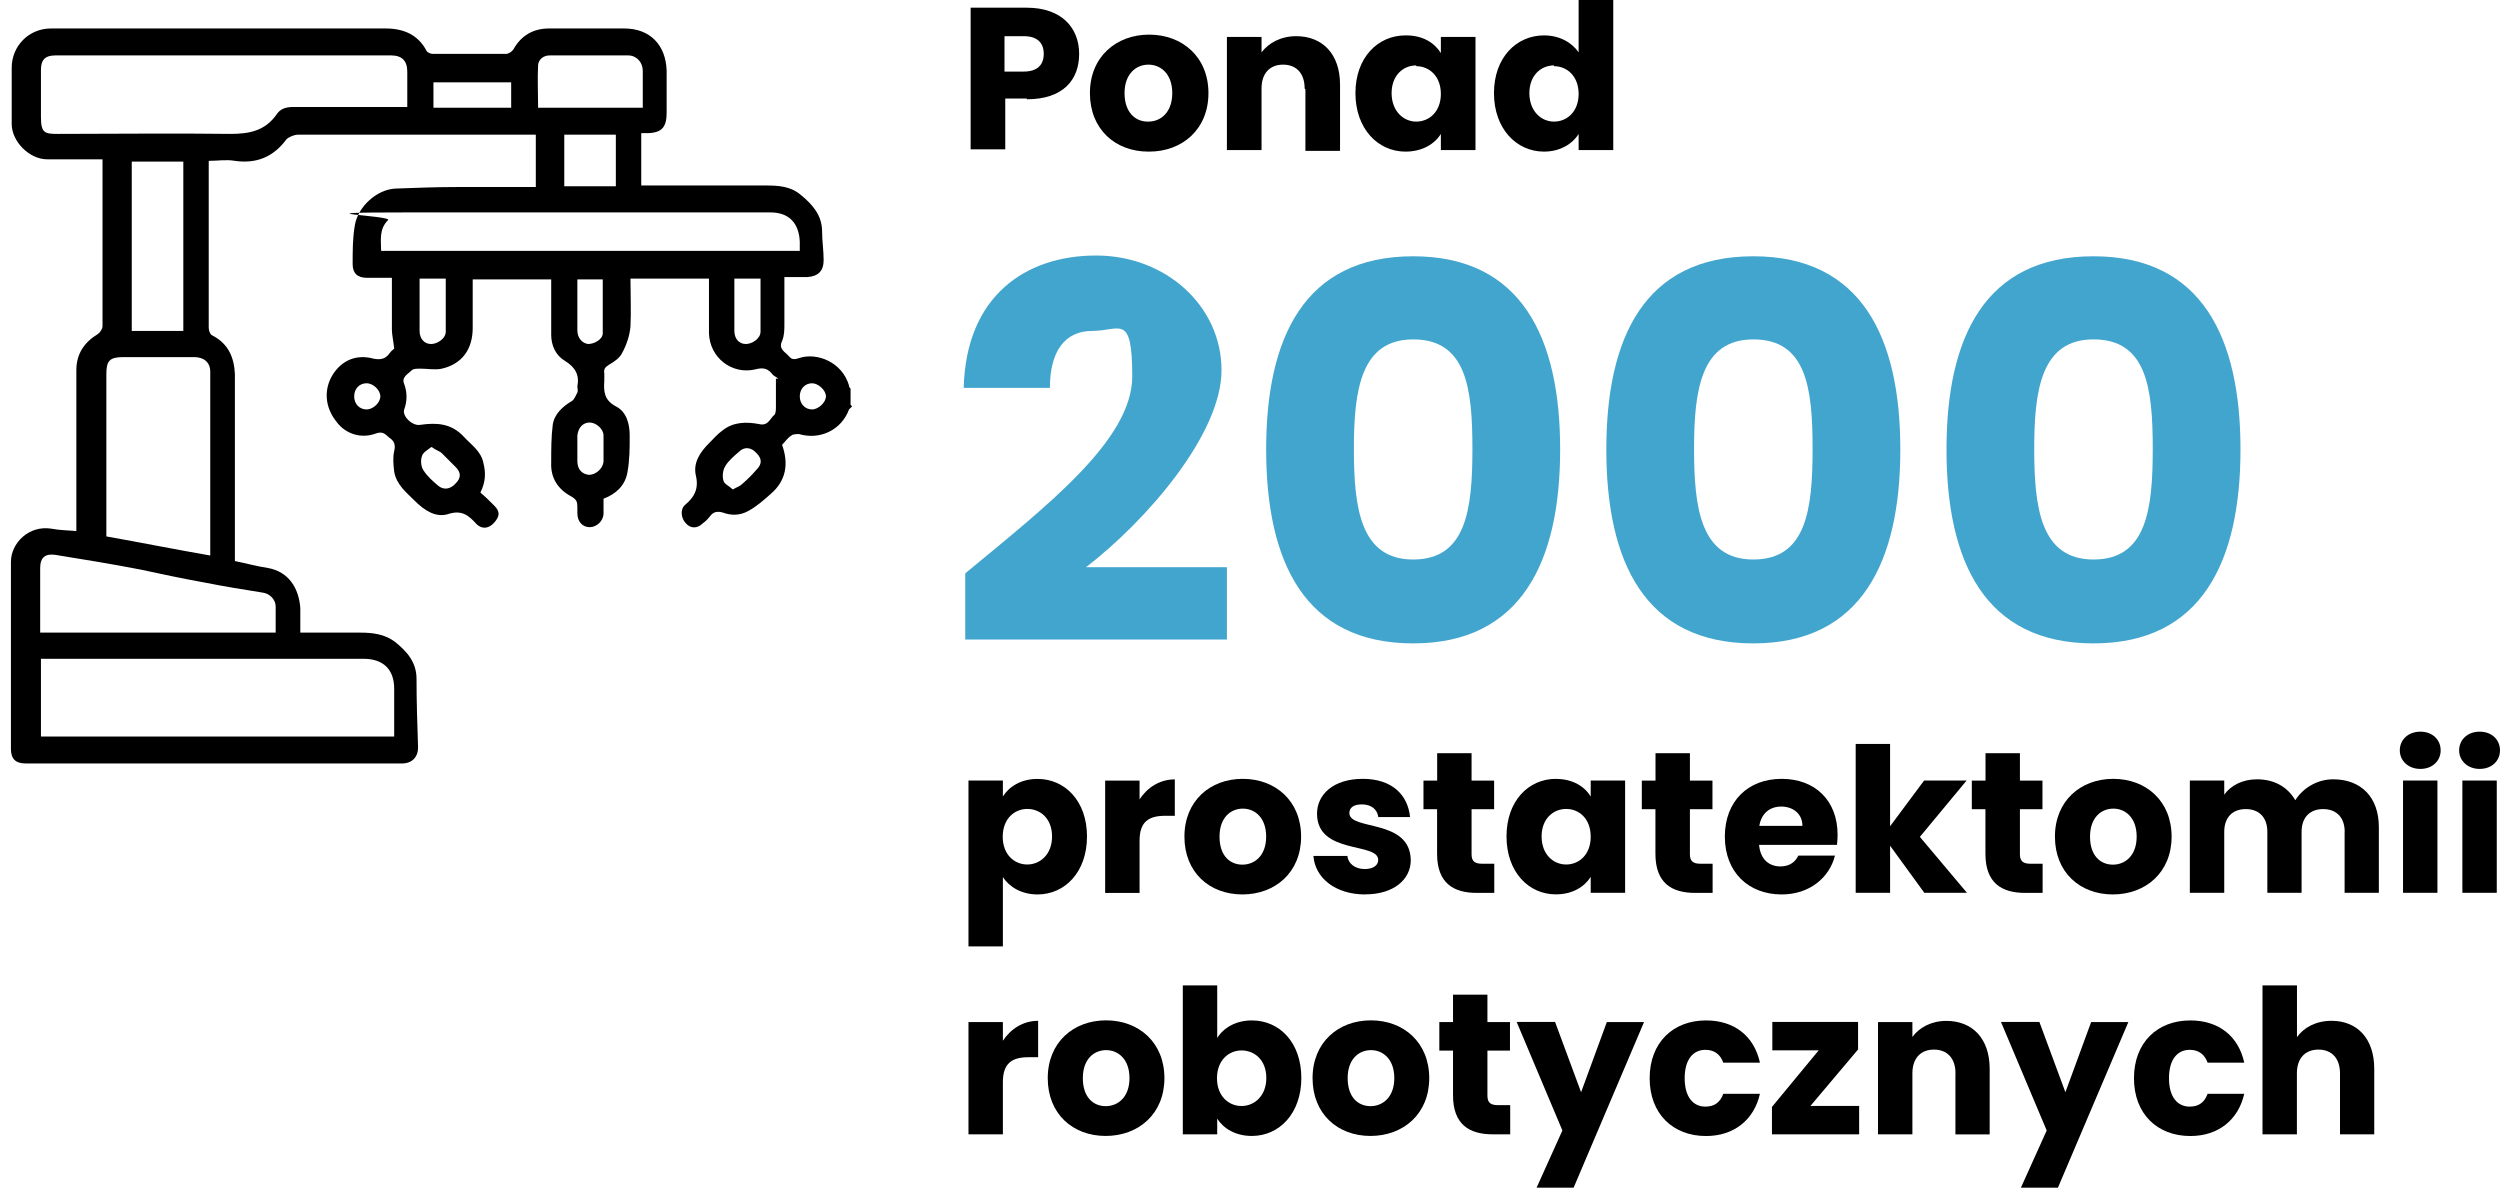
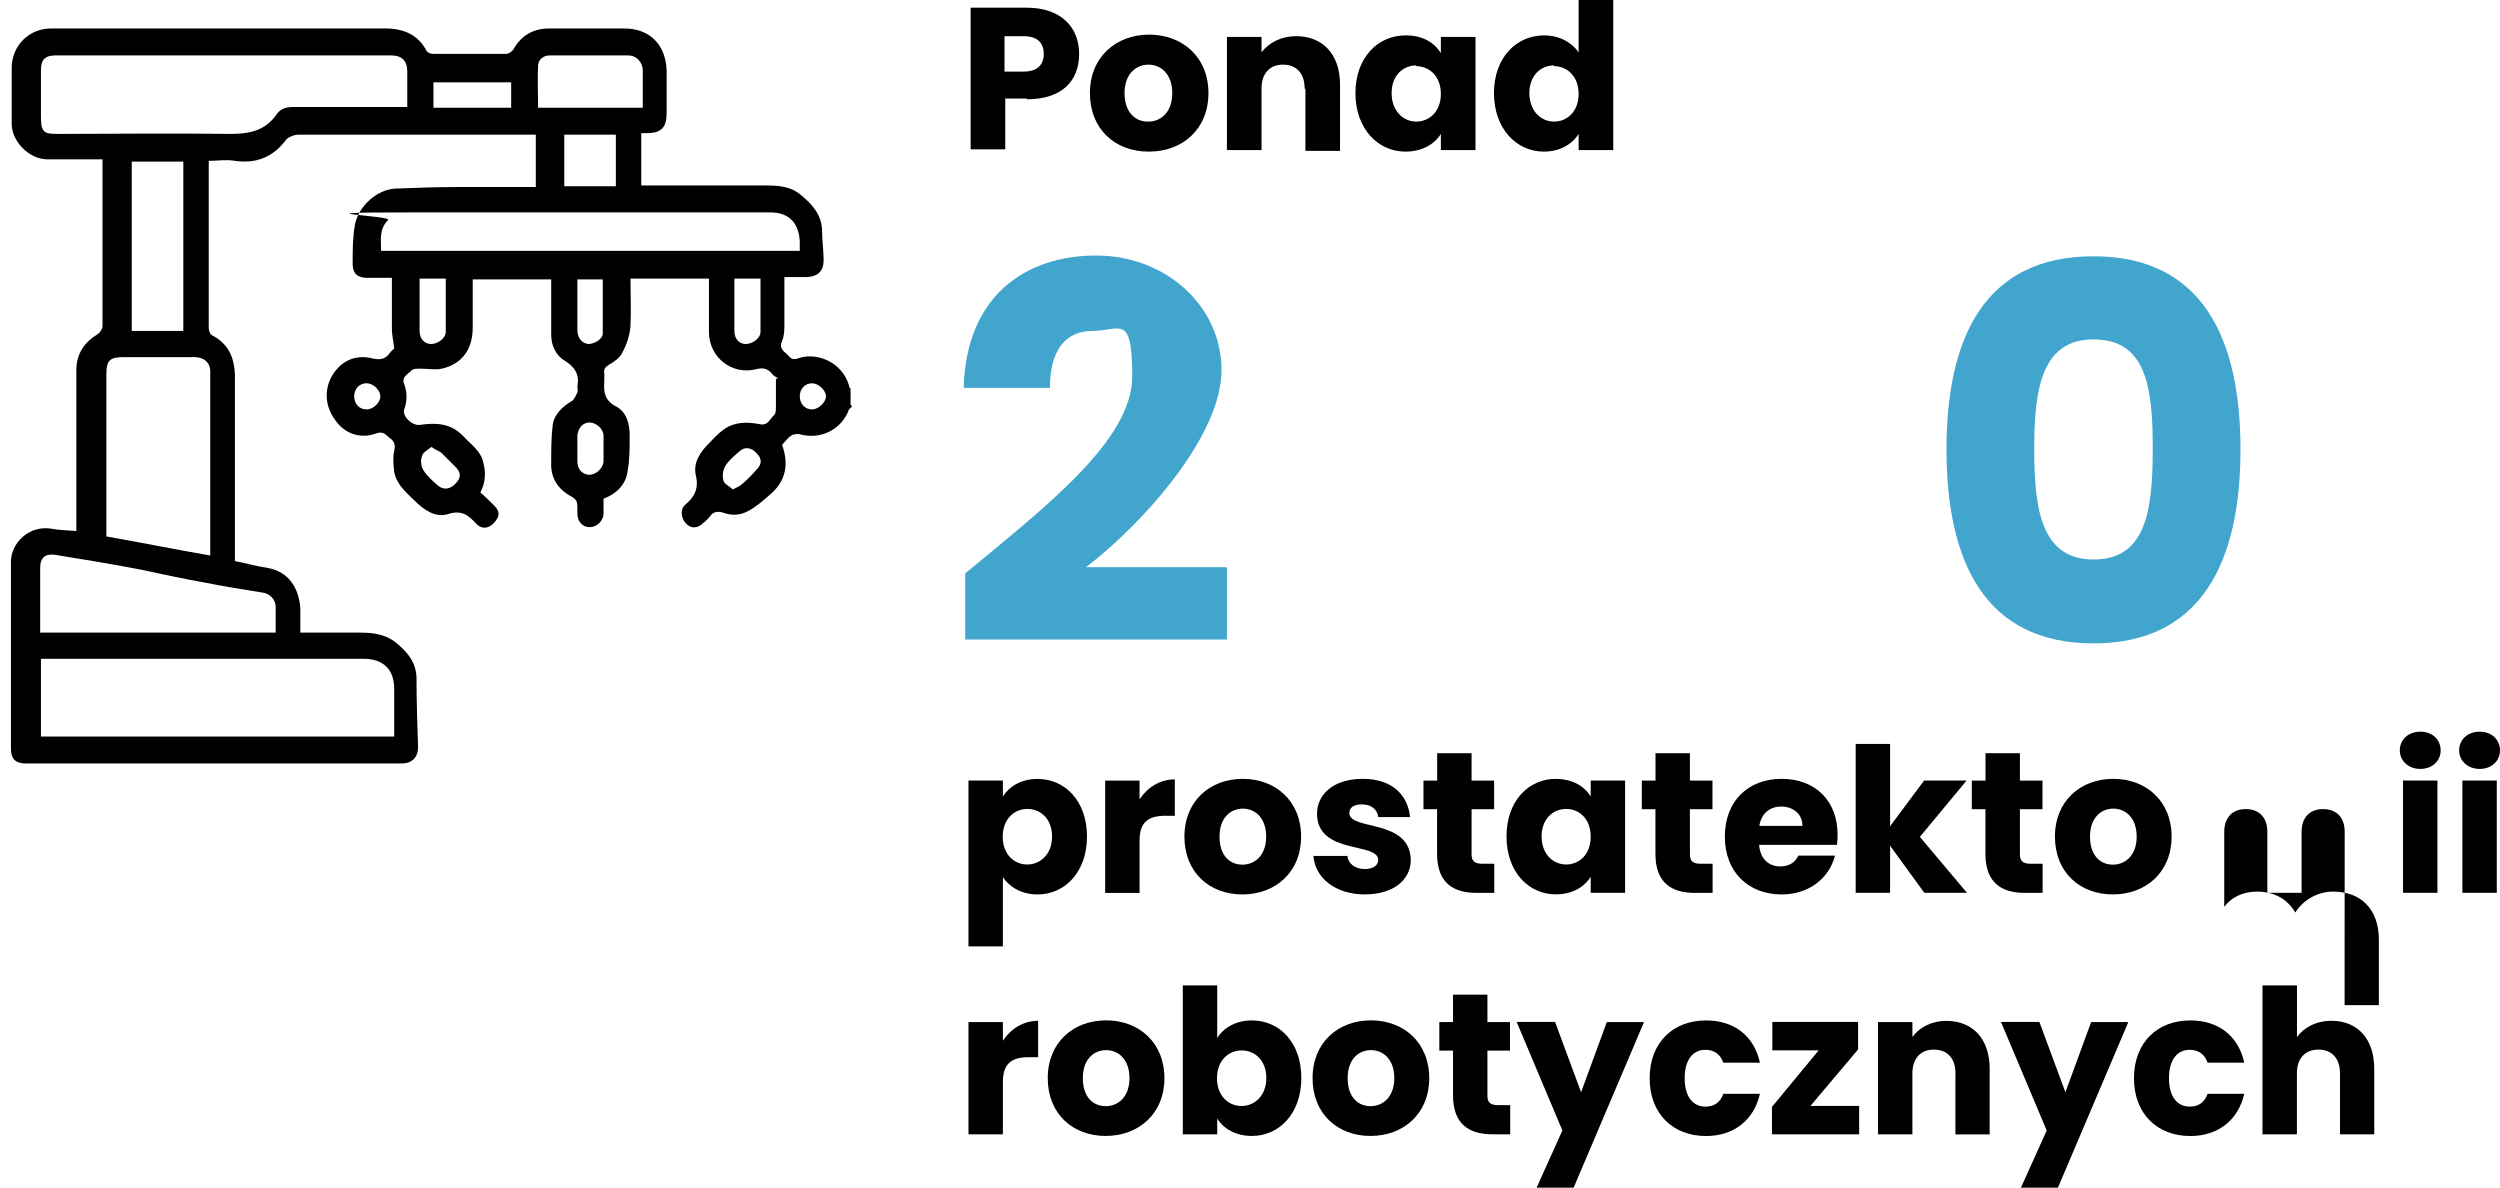
<svg xmlns="http://www.w3.org/2000/svg" id="Warstwa_2" data-name="Warstwa 2" viewBox="0 0 324.84 154.32">
  <defs>
    <style>      .cls-1 {        isolation: isolate;      }      .cls-2 {        fill: #42a5ce;      }    </style>
  </defs>
  <g id="Warstwa_2-2" data-name="Warstwa 2">
    <g>
      <path d="M110.72,52.8c-.1.1-.3.3-.4.4-1,2.7-3.8,4-6.5,3.2-.3,0-.8,0-1,.2-.5.3-.8.8-1.2,1.2.9,2.5.5,4.7-1.5,6.4-.9.8-1.8,1.6-2.9,2.2s-2.2.6-3.3.2c-.7-.2-1.2-.1-1.6.4-.3.4-.6.7-1,1-.7.7-1.6.7-2.2,0-.6-.6-.8-1.8-.1-2.4,1.2-1,1.8-2.1,1.4-3.8-.4-1.7.6-3.1,1.7-4.2.6-.6,1.1-1.2,1.8-1.7,1.4-1.1,3.1-1.1,4.7-.8,1.2.3,1.4-.7,2-1.2.2-.2.2-.7.2-1.1v-3.6h.3c-.2-.2-.5-.3-.7-.5-.6-.8-1.2-1-2.3-.7-3,.7-5.9-1.5-6-4.7v-7.1h-10.2c0,2.1.1,4.2,0,6.2-.1,1.2-.5,2.4-1.1,3.5-.3.6-1,1.1-1.7,1.5-.5.3-.7.6-.6,1.1v1c-.1,1.4,0,2.5,1.5,3.3,1.4.7,1.8,2.3,1.8,3.8,0,1.6,0,3.2-.3,4.8-.3,1.7-1.5,2.8-3.1,3.4v1.9c0,1-.9,1.8-1.8,1.8s-1.6-.7-1.6-1.8v-.8c0-.7-.1-1-.8-1.4-1.7-.9-2.7-2.4-2.6-4.4,0-1.7,0-3.3.2-4.9.2-1.4,1.3-2.4,2.5-3.1.3-.2.5-.7.7-1.1.1-.2,0-.6,0-.8.3-1.5-.3-2.5-1.6-3.3-1.2-.7-1.8-2-1.8-3.4v-7.2h-10.2v6.3c0,2.8-1.4,4.7-4,5.3-.9.2-1.8,0-2.8,0-.4,0-.9,0-1.1.2-.5.5-1.4.9-1,1.8.4,1.1.4,2.2,0,3.3-.3.9,1.1,2.2,2.1,2,2.1-.3,4-.2,5.6,1.5,1,1.1,2.3,1.9,2.6,3.5.3,1.2.3,2.4-.4,3.8.6.5,1.2,1.1,1.8,1.7.8.8.7,1.4,0,2.2-.7.8-1.6.9-2.3.2-1-1.1-1.9-1.9-3.7-1.3-1.6.5-3.1-.5-4.3-1.7-1.1-1.1-2.4-2.1-2.7-3.8-.1-.9-.2-1.8,0-2.7.2-.8,0-1.3-.6-1.7-.5-.4-.8-.9-1.7-.6-2.1.8-4.1,0-5.2-1.5-1.6-2-1.6-4.3-.5-6.1,1.2-1.9,3.1-2.7,5.3-2.1,1,.2,1.6,0,2.1-.7.2-.3.5-.5.6-.6-.1-1-.3-1.8-.3-2.5v-6.7h-3.2c-1.3,0-1.9-.6-1.9-1.8,0-1.7,0-3.5.3-5.1.4-2.3,2.8-4.6,5.3-4.7,2.7-.1,5.4-.2,8-.2h10.2v-6.8h-30.9c-.5,0-1.2.3-1.5.6-1.7,2.3-3.9,3.2-6.7,2.8-1.1-.2-2.2,0-3.4,0v21.7c0,.4.2.9.5,1,2.1,1.1,2.8,2.9,2.9,5v24.3c1.5.3,2.9.7,4.3.9,2.7.5,4,2.6,4.2,5.2v3.2h7.8c1.6,0,3.2.2,4.5,1.2,1.5,1.2,2.8,2.6,2.8,4.8,0,3,.1,5.9.2,8.9,0,1.3-.8,2.1-2.1,2.1H3.32c-1.3,0-1.9-.6-1.9-1.9v-24.3c0-2.4,2.3-4.8,5.3-4.3,1,.2,2.1.2,3.2.3v-20.9c0-2.1,1-3.6,2.8-4.7.3-.2.6-.7.6-1v-21.7h-7.2c-2.3,0-4.6-2.3-4.6-4.6v-7.3c0-2.8,2.2-5.1,5.1-5.1h43.5c2.3,0,4.2.8,5.3,2.9.1.2.5.4.8.4h9.5c.4,0,.8-.3,1-.6,1-1.8,2.6-2.7,4.6-2.7h9.8c3.3,0,5.4,2.1,5.5,5.5v5.4c0,1.8-.5,2.7-2.6,2.7h-.7v6.8h16.2c1.6,0,3.2.1,4.5,1.2,1.6,1.3,2.8,2.7,2.8,4.8,0,1.2.2,2.5.2,3.7,0,1.4-.7,2.1-2.1,2.2h-3v6.1c0,.7,0,1.5-.3,2.2-.5,1.1.4,1.4.9,2,.4.5.8.4,1.4.2,2.2-.7,5.5.5,6.4,3.6,0,.2.1.3.2.4v2.1h0l.2.2ZM5.22,95.7h46v-6.2c0-2.5-1.4-3.9-4-3.9H6.22c-13.6,0-.6,0-.9,0v10.1h-.1ZM52.92,14v-4.7c0-1.4-.7-2.1-2.1-2.1H7.22c-1.4,0-1.9.6-1.9,1.9v6.1c0,2.1.5,2.2,2.2,2.2,7.5,0,15-.1,22.4,0,2.5,0,4.5-.4,6-2.5.5-.8,1.3-1,2.2-1h14.8v.1ZM27.32,72.3v-24c0-1.2-.8-1.9-2.1-1.9h-9.2c-1.8,0-2.2.5-2.2,2.2v21.1c4.5.8,9,1.7,13.6,2.5h0l-.1.1ZM103.92,32.7v-1.3c-.1-2.4-1.4-3.8-3.8-3.8h-47.2c-15.7,0-1.8.4-2.5,1-1.2,1.2-.9,2.6-.9,4h54.5l-.1.1ZM35.82,82.1v-3.3c0-.9-.8-1.7-1.7-1.8-2.5-.4-5-.8-7.5-1.3-2.8-.5-5.6-1.1-8.4-1.7-3.6-.7-7.3-1.3-11-1.9-1.3-.2-2,.3-2,1.7v7.6c0,2.6,0,.5,0,.8h30.6v-.1ZM23.82,43v-22h-6.7v22h6.7ZM83.52,14v-4.8c0-1.1-.8-2-1.9-2h-10.2c-.8,0-1.4.5-1.5,1.2-.1,1.9,0,3.7,0,5.6h13.6ZM80.02,24.2v-6.7h-6.7v6.7h6.7ZM66.42,10.7h-10.1v3.3h10.1v-3.3ZM54.52,36.2v6.8c0,1,.6,1.7,1.5,1.7.8,0,1.9-.7,1.9-1.6v-6.9h-3.4ZM75.02,36.2v6.7c0,1,.6,1.7,1.4,1.8.8,0,1.9-.6,1.9-1.4v-7h-3.4l.1-.1ZM95.42,36.2v6.8c0,1,.6,1.7,1.5,1.7.8,0,1.9-.7,1.9-1.6v-6.9h-3.4ZM75.02,58.3v1.6c0,1.1.6,1.7,1.5,1.8.9,0,1.8-.8,1.9-1.7v-3.4c0-.9-1-1.7-1.8-1.7-.9,0-1.5.7-1.6,1.7v1.7h0ZM56.02,58.1c-.5.4-1.1.7-1.2,1.2-.2.5-.1,1.4.2,1.8.5.8,1.2,1.4,1.9,2,.7.6,1.6.5,2.3-.3.7-.7.7-1.4,0-2.1-.6-.6-1.2-1.2-1.8-1.8-.3-.3-.8-.4-1.3-.8h-.1ZM95.22,63.6c.5-.3.9-.4,1.2-.7.7-.6,1.3-1.2,1.9-1.9.7-.7.7-1.4,0-2.1-.7-.8-1.6-.9-2.3-.2-.7.6-1.4,1.2-1.8,1.9-.3.5-.4,1.3-.2,1.9.1.4.8.7,1.2,1.1h0ZM47.62,49.8c-.9,0-1.6.7-1.6,1.7s.7,1.7,1.6,1.7,1.8-.9,1.8-1.7-.9-1.7-1.8-1.7ZM105.52,53.2c.8,0,1.8-.9,1.8-1.7s-1-1.7-1.8-1.7c-.9,0-1.6.7-1.6,1.7s.7,1.7,1.6,1.7Z" />
      <g class="cls-1">
        <path class="cls-2" d="M125.42,74.5c10.5-8.7,21.7-17.3,21.7-25.6s-1.6-5.9-5.2-5.9-5.5,2.7-5.5,7.4h-11.2c.3-12,8.1-17.2,17.2-17.2s16.3,6.6,16.3,14.9-9.7,19.5-17.6,25.6h18.3v9.4h-34v-8.6Z" />
-         <path class="cls-2" d="M183.62,33.3c14.1,0,19.1,10.6,19.1,25.1s-5,25.2-19.1,25.2-19.1-10.6-19.1-25.2,5-25.1,19.1-25.1ZM183.62,44.1c-6.8,0-7.7,6.6-7.7,14.2s.8,14.4,7.7,14.4,7.7-6.5,7.7-14.4-.8-14.2-7.7-14.2Z" />
-         <path class="cls-2" d="M227.82,33.3c14.1,0,19.1,10.6,19.1,25.1s-5,25.2-19.1,25.2-19.1-10.6-19.1-25.2,5-25.1,19.1-25.1ZM227.82,44.1c-6.8,0-7.7,6.6-7.7,14.2s.8,14.4,7.7,14.4,7.7-6.5,7.7-14.4-.8-14.2-7.7-14.2Z" />
        <path class="cls-2" d="M272.02,33.3c14.1,0,19.1,10.6,19.1,25.1s-5,25.2-19.1,25.2-19.1-10.6-19.1-25.2,5-25.1,19.1-25.1ZM272.02,44.1c-6.8,0-7.7,6.6-7.7,14.2s.8,14.4,7.7,14.4,7.7-6.5,7.7-14.4-.8-14.2-7.7-14.2Z" />
      </g>
      <g class="cls-1">
        <g class="cls-1">
          <path d="M133.42,12.8h-2.8v6.6h-4.5V1h7.3c4.5,0,6.8,2.6,6.8,6s-2.1,5.9-6.8,5.9v-.1ZM133.02,9.3c1.8,0,2.6-.9,2.6-2.3s-.8-2.3-2.6-2.3h-2.5v4.6s2.5,0,2.5,0Z" />
          <path d="M149.22,19.7c-4.3,0-7.6-2.9-7.6-7.6s3.4-7.6,7.7-7.6,7.7,2.9,7.7,7.6-3.4,7.6-7.7,7.6h-.1ZM149.22,15.8c1.6,0,3.1-1.2,3.1-3.7s-1.5-3.7-3.1-3.7-3.1,1.2-3.1,3.7,1.4,3.7,3,3.7h.1Z" />
          <path d="M169.52,11.5c0-2-1.1-3.1-2.8-3.1s-2.8,1.1-2.8,3.1v8h-4.5V4.8h4.5v2c.9-1.2,2.5-2.1,4.5-2.1,3.4,0,5.7,2.3,5.7,6.3v8.6h-4.5v-8l-.1-.1Z" />
          <path d="M182.72,4.6c2.2,0,3.7,1,4.5,2.3v-2.1h4.5v14.7h-4.5v-2.1c-.8,1.3-2.4,2.3-4.6,2.3-3.6,0-6.5-3-6.5-7.6s2.9-7.5,6.5-7.5h.1ZM184.02,8.5c-1.7,0-3.2,1.3-3.2,3.6s1.5,3.7,3.2,3.7,3.2-1.3,3.2-3.6-1.5-3.6-3.2-3.6v-.1Z" />
          <path d="M200.62,4.6c2,0,3.6.9,4.5,2.2V0h4.5v19.5h-4.5v-2.1c-.8,1.3-2.4,2.3-4.5,2.3-3.6,0-6.5-3-6.5-7.6s2.9-7.5,6.5-7.5ZM201.92,8.5c-1.7,0-3.2,1.3-3.2,3.6s1.5,3.7,3.2,3.7,3.2-1.3,3.2-3.6-1.5-3.6-3.2-3.6v-.1Z" />
        </g>
      </g>
      <g>
        <path d="M134.81,101.21c3.58,0,6.43,2.88,6.43,7.48s-2.85,7.53-6.43,7.53c-2.14,0-3.69-1.02-4.5-2.25v9h-4.47v-21.55h4.47v2.07c.81-1.28,2.35-2.28,4.5-2.28ZM133.48,105.11c-1.67,0-3.19,1.28-3.19,3.61s1.52,3.61,3.19,3.61,3.22-1.31,3.22-3.64-1.52-3.58-3.22-3.58Z" />
        <path d="M148.07,116.02h-4.47v-14.59h4.47v2.43c1.02-1.54,2.62-2.59,4.58-2.59v4.73h-1.23c-2.12,0-3.35.73-3.35,3.24v6.77Z" />
        <path d="M161.43,116.22c-4.29,0-7.53-2.88-7.53-7.51s3.32-7.51,7.58-7.51,7.58,2.88,7.58,7.51-3.35,7.51-7.64,7.51ZM161.43,112.35c1.6,0,3.09-1.18,3.09-3.64s-1.46-3.64-3.03-3.64-3.03,1.15-3.03,3.64,1.36,3.64,2.98,3.64Z" />
        <path d="M177.38,116.22c-3.9,0-6.51-2.17-6.72-5h4.42c.1,1.02,1.02,1.7,2.25,1.7,1.15,0,1.75-.52,1.75-1.18,0-2.35-7.95-.65-7.95-6.02,0-2.48,2.12-4.52,5.94-4.52s5.86,2.09,6.15,4.97h-4.13c-.13-.99-.89-1.65-2.14-1.65-1.05,0-1.62.42-1.62,1.12,0,2.33,7.9.68,7.98,6.12,0,2.54-2.25,4.45-5.91,4.45Z" />
        <path d="M186.74,105.14h-1.78v-3.71h1.78v-3.56h4.47v3.56h2.93v3.71h-2.93v5.86c0,.86.37,1.23,1.36,1.23h1.59v3.79h-2.28c-3.03,0-5.15-1.28-5.15-5.07v-5.81Z" />
        <path d="M202.19,101.21c2.17,0,3.71.99,4.5,2.28v-2.07h4.47v14.59h-4.47v-2.07c-.81,1.28-2.35,2.27-4.53,2.27-3.56,0-6.41-2.93-6.41-7.53s2.85-7.48,6.43-7.48ZM203.5,105.11c-1.67,0-3.19,1.26-3.19,3.58s1.52,3.64,3.19,3.64,3.19-1.28,3.19-3.61-1.49-3.61-3.19-3.61Z" />
        <path d="M215.11,105.14h-1.78v-3.71h1.78v-3.56h4.47v3.56h2.93v3.71h-2.93v5.86c0,.86.37,1.23,1.36,1.23h1.59v3.79h-2.28c-3.03,0-5.15-1.28-5.15-5.07v-5.81Z" />
        <path d="M231.5,116.22c-4.29,0-7.38-2.88-7.38-7.51s3.03-7.51,7.38-7.51,7.27,2.82,7.27,7.27c0,.42-.03.86-.08,1.31h-10.12c.16,1.91,1.33,2.8,2.77,2.8,1.25,0,1.96-.63,2.33-1.41h4.76c-.71,2.85-3.29,5.05-6.93,5.05ZM228.6,107.31h5.6c0-1.6-1.26-2.51-2.75-2.51s-2.59.89-2.85,2.51Z" />
        <path d="M241.12,96.66h4.47v10.7l4.42-5.94h5.52l-6.07,7.32,6.12,7.27h-5.54l-4.45-6.12v6.12h-4.47v-19.35Z" />
        <path d="M257.99,105.14h-1.78v-3.71h1.78v-3.56h4.47v3.56h2.93v3.71h-2.93v5.86c0,.86.37,1.23,1.36,1.23h1.59v3.79h-2.28c-3.03,0-5.15-1.28-5.15-5.07v-5.81Z" />
        <path d="M274.54,116.22c-4.29,0-7.53-2.88-7.53-7.51s3.32-7.51,7.58-7.51,7.58,2.88,7.58,7.51-3.35,7.51-7.64,7.51ZM274.54,112.35c1.6,0,3.09-1.18,3.09-3.64s-1.46-3.64-3.03-3.64-3.03,1.15-3.03,3.64,1.36,3.64,2.98,3.64Z" />
-         <path d="M304.66,108.09c0-1.91-1.1-2.96-2.8-2.96s-2.8,1.05-2.8,2.96v7.92h-4.45v-7.92c0-1.91-1.1-2.96-2.8-2.96s-2.8,1.05-2.8,2.96v7.92h-4.47v-14.59h4.47v1.83c.86-1.18,2.35-1.99,4.26-1.99,2.2,0,3.97.97,4.97,2.72.97-1.54,2.8-2.72,4.92-2.72,3.61,0,5.94,2.3,5.94,6.22v8.53h-4.45v-7.92Z" />
+         <path d="M304.66,108.09c0-1.91-1.1-2.96-2.8-2.96s-2.8,1.05-2.8,2.96v7.92h-4.45v-7.92c0-1.91-1.1-2.96-2.8-2.96s-2.8,1.05-2.8,2.96v7.92h-4.47h4.47v1.83c.86-1.18,2.35-1.99,4.26-1.99,2.2,0,3.97.97,4.97,2.72.97-1.54,2.8-2.72,4.92-2.72,3.61,0,5.94,2.3,5.94,6.22v8.53h-4.45v-7.92Z" />
        <path d="M311.82,97.5c0-1.36,1.07-2.43,2.67-2.43s2.64,1.07,2.64,2.43-1.07,2.41-2.64,2.41-2.67-1.07-2.67-2.41ZM312.24,101.42h4.47v14.59h-4.47v-14.59Z" />
        <path d="M319.53,97.5c0-1.36,1.07-2.43,2.67-2.43s2.64,1.07,2.64,2.43-1.07,2.41-2.64,2.41-2.67-1.07-2.67-2.41ZM319.95,101.42h4.47v14.59h-4.47v-14.59Z" />
        <path d="M130.31,147.39h-4.47v-14.59h4.47v2.43c1.02-1.54,2.62-2.59,4.58-2.59v4.73h-1.23c-2.12,0-3.35.73-3.35,3.24v6.77Z" />
        <path d="M143.67,147.6c-4.29,0-7.53-2.88-7.53-7.51s3.32-7.51,7.58-7.51,7.58,2.88,7.58,7.51-3.35,7.51-7.64,7.51ZM143.67,143.73c1.6,0,3.09-1.18,3.09-3.64s-1.46-3.64-3.03-3.64-3.03,1.15-3.03,3.64,1.36,3.64,2.98,3.64Z" />
        <path d="M162.66,132.59c3.61,0,6.43,2.88,6.43,7.48s-2.85,7.53-6.43,7.53c-2.14,0-3.69-.97-4.5-2.25v2.04h-4.47v-19.35h4.47v6.83c.81-1.31,2.41-2.28,4.5-2.28ZM161.32,136.49c-1.67,0-3.19,1.28-3.19,3.61s1.52,3.61,3.19,3.61,3.22-1.31,3.22-3.64-1.52-3.58-3.22-3.58Z" />
        <path d="M178.08,147.6c-4.29,0-7.53-2.88-7.53-7.51s3.32-7.51,7.58-7.51,7.58,2.88,7.58,7.51-3.35,7.51-7.64,7.51ZM178.08,143.73c1.6,0,3.09-1.18,3.09-3.64s-1.46-3.64-3.03-3.64-3.03,1.15-3.03,3.64,1.36,3.64,2.98,3.64Z" />
        <path d="M188.8,136.51h-1.78v-3.71h1.78v-3.56h4.47v3.56h2.93v3.71h-2.93v5.86c0,.86.37,1.23,1.36,1.23h1.6v3.79h-2.28c-3.03,0-5.15-1.28-5.15-5.07v-5.81Z" />
        <path d="M208.78,132.8h4.84l-9.15,21.52h-4.81l3.35-7.43-5.94-14.1h4.99l3.38,9.13,3.35-9.13Z" />
        <path d="M221.67,132.59c3.66,0,6.25,2.01,7.01,5.49h-4.76c-.37-1.02-1.1-1.67-2.33-1.67-1.59,0-2.69,1.25-2.69,3.69s1.1,3.69,2.69,3.69c1.23,0,1.94-.6,2.33-1.67h4.76c-.76,3.37-3.35,5.49-7.01,5.49-4.29,0-7.32-2.88-7.32-7.51s3.04-7.51,7.32-7.51Z" />
        <path d="M241.44,136.35l-6.2,7.35h6.33v3.69h-11.33v-3.56l6.07-7.35h-6.02v-3.69h11.14v3.56Z" />
        <path d="M254.09,139.47c0-1.99-1.1-3.09-2.8-3.09s-2.8,1.1-2.8,3.09v7.92h-4.47v-14.59h4.47v1.94c.89-1.23,2.46-2.09,4.42-2.09,3.38,0,5.62,2.3,5.62,6.22v8.53h-4.45v-7.92Z" />
        <path d="M271.71,132.8h4.84l-9.15,21.52h-4.81l3.35-7.43-5.94-14.1h4.99l3.38,9.13,3.35-9.13Z" />
        <path d="M284.6,132.59c3.66,0,6.25,2.01,7.01,5.49h-4.76c-.37-1.02-1.1-1.67-2.33-1.67-1.6,0-2.69,1.25-2.69,3.69s1.1,3.69,2.69,3.69c1.23,0,1.94-.6,2.33-1.67h4.76c-.76,3.37-3.35,5.49-7.01,5.49-4.29,0-7.32-2.88-7.32-7.51s3.03-7.51,7.32-7.51Z" />
        <path d="M293.99,128.04h4.47v6.72c.89-1.26,2.48-2.12,4.5-2.12,3.32,0,5.54,2.3,5.54,6.22v8.53h-4.45v-7.92c0-1.99-1.1-3.09-2.8-3.09s-2.8,1.1-2.8,3.09v7.92h-4.47v-19.35Z" />
      </g>
    </g>
  </g>
</svg>